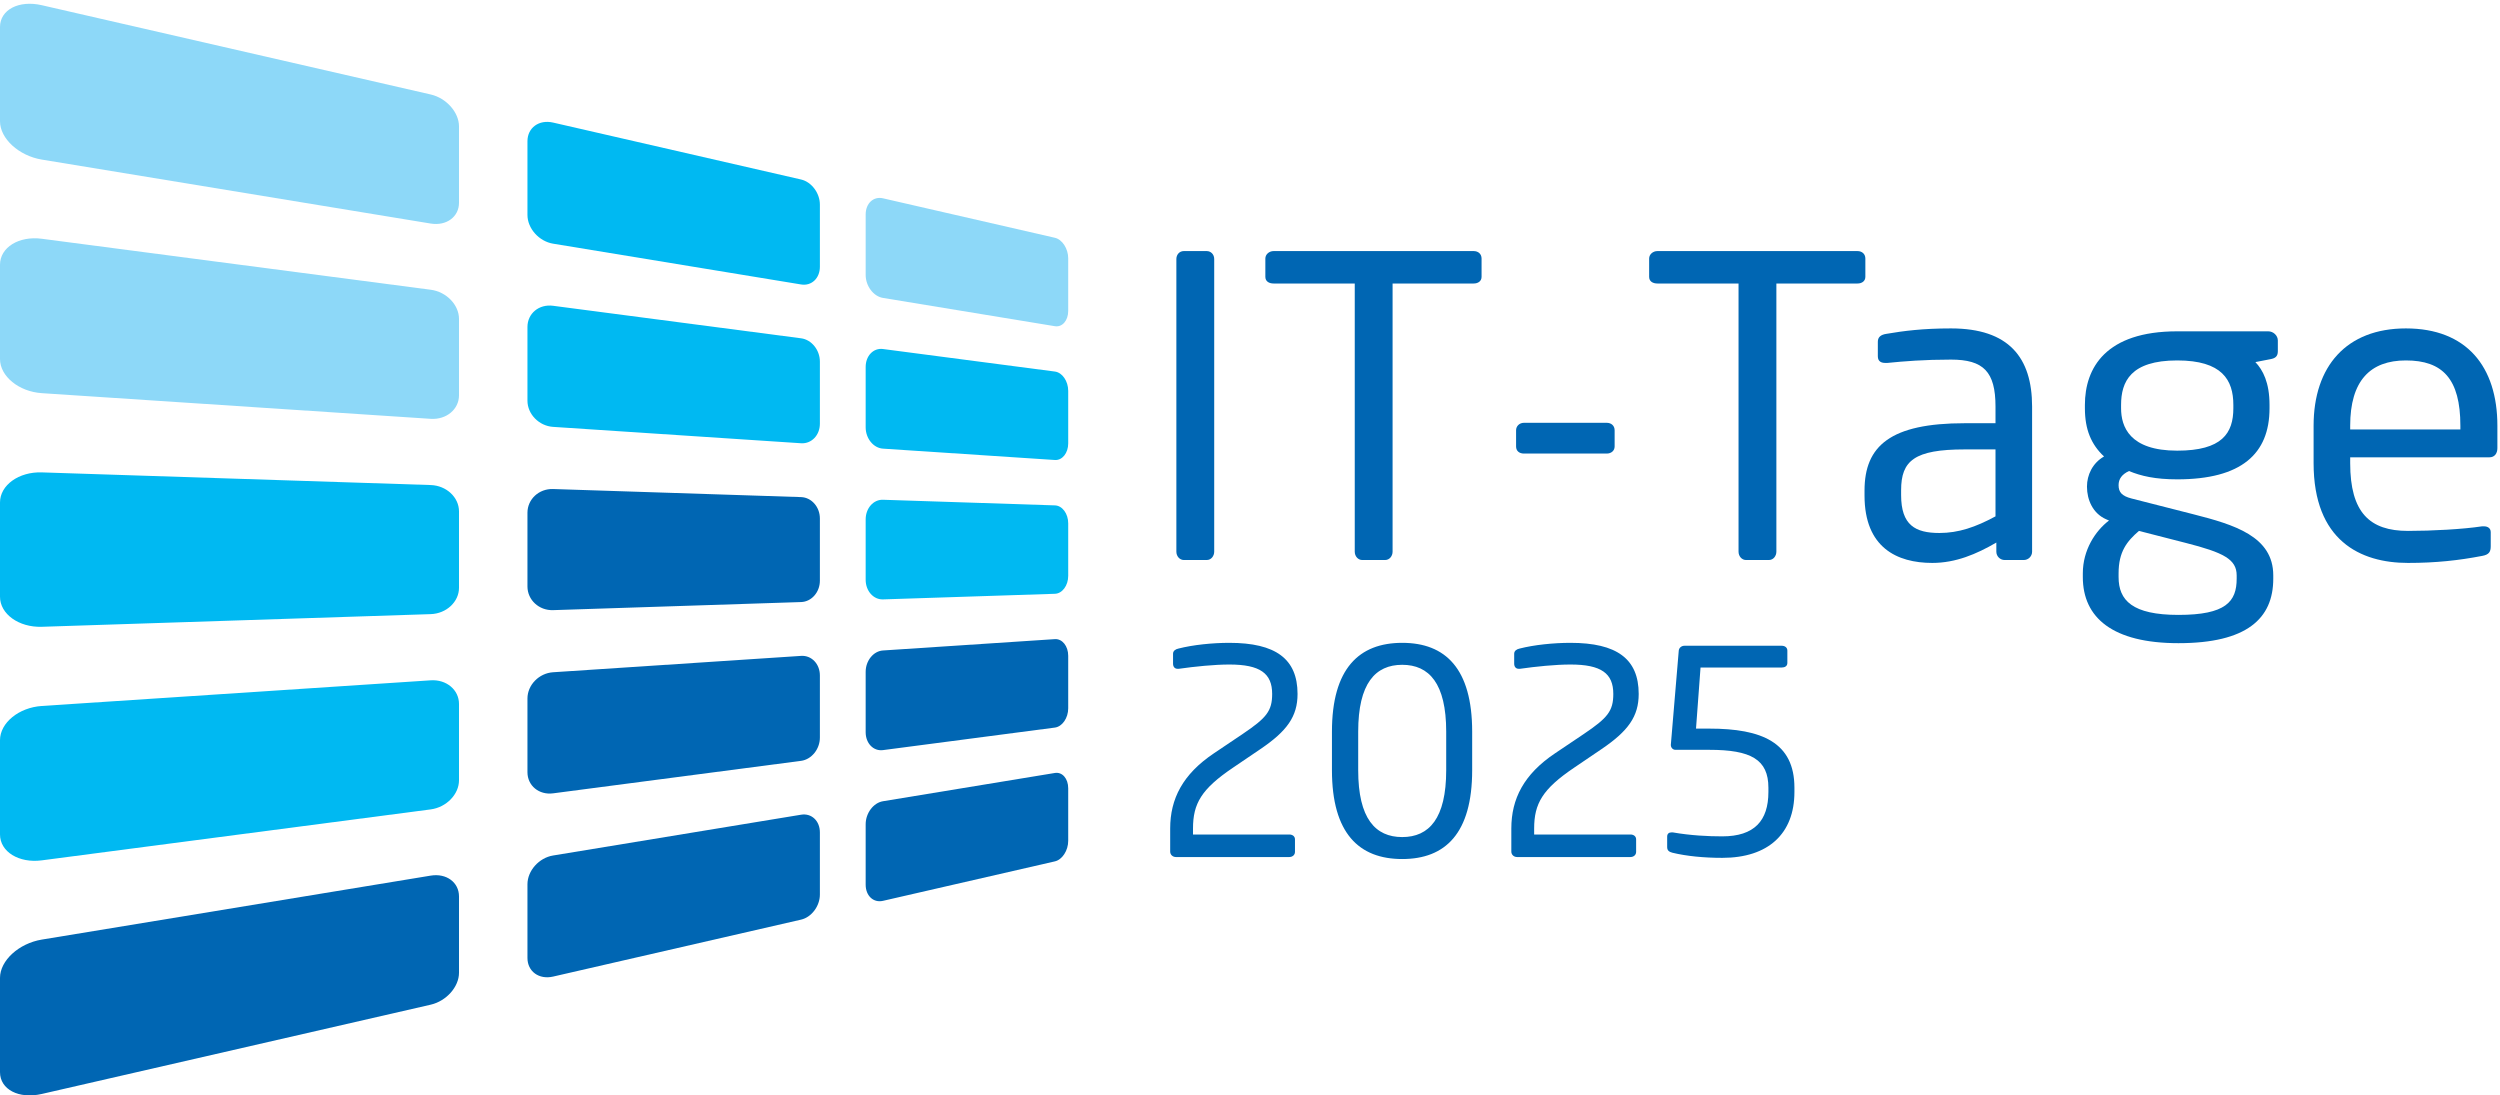
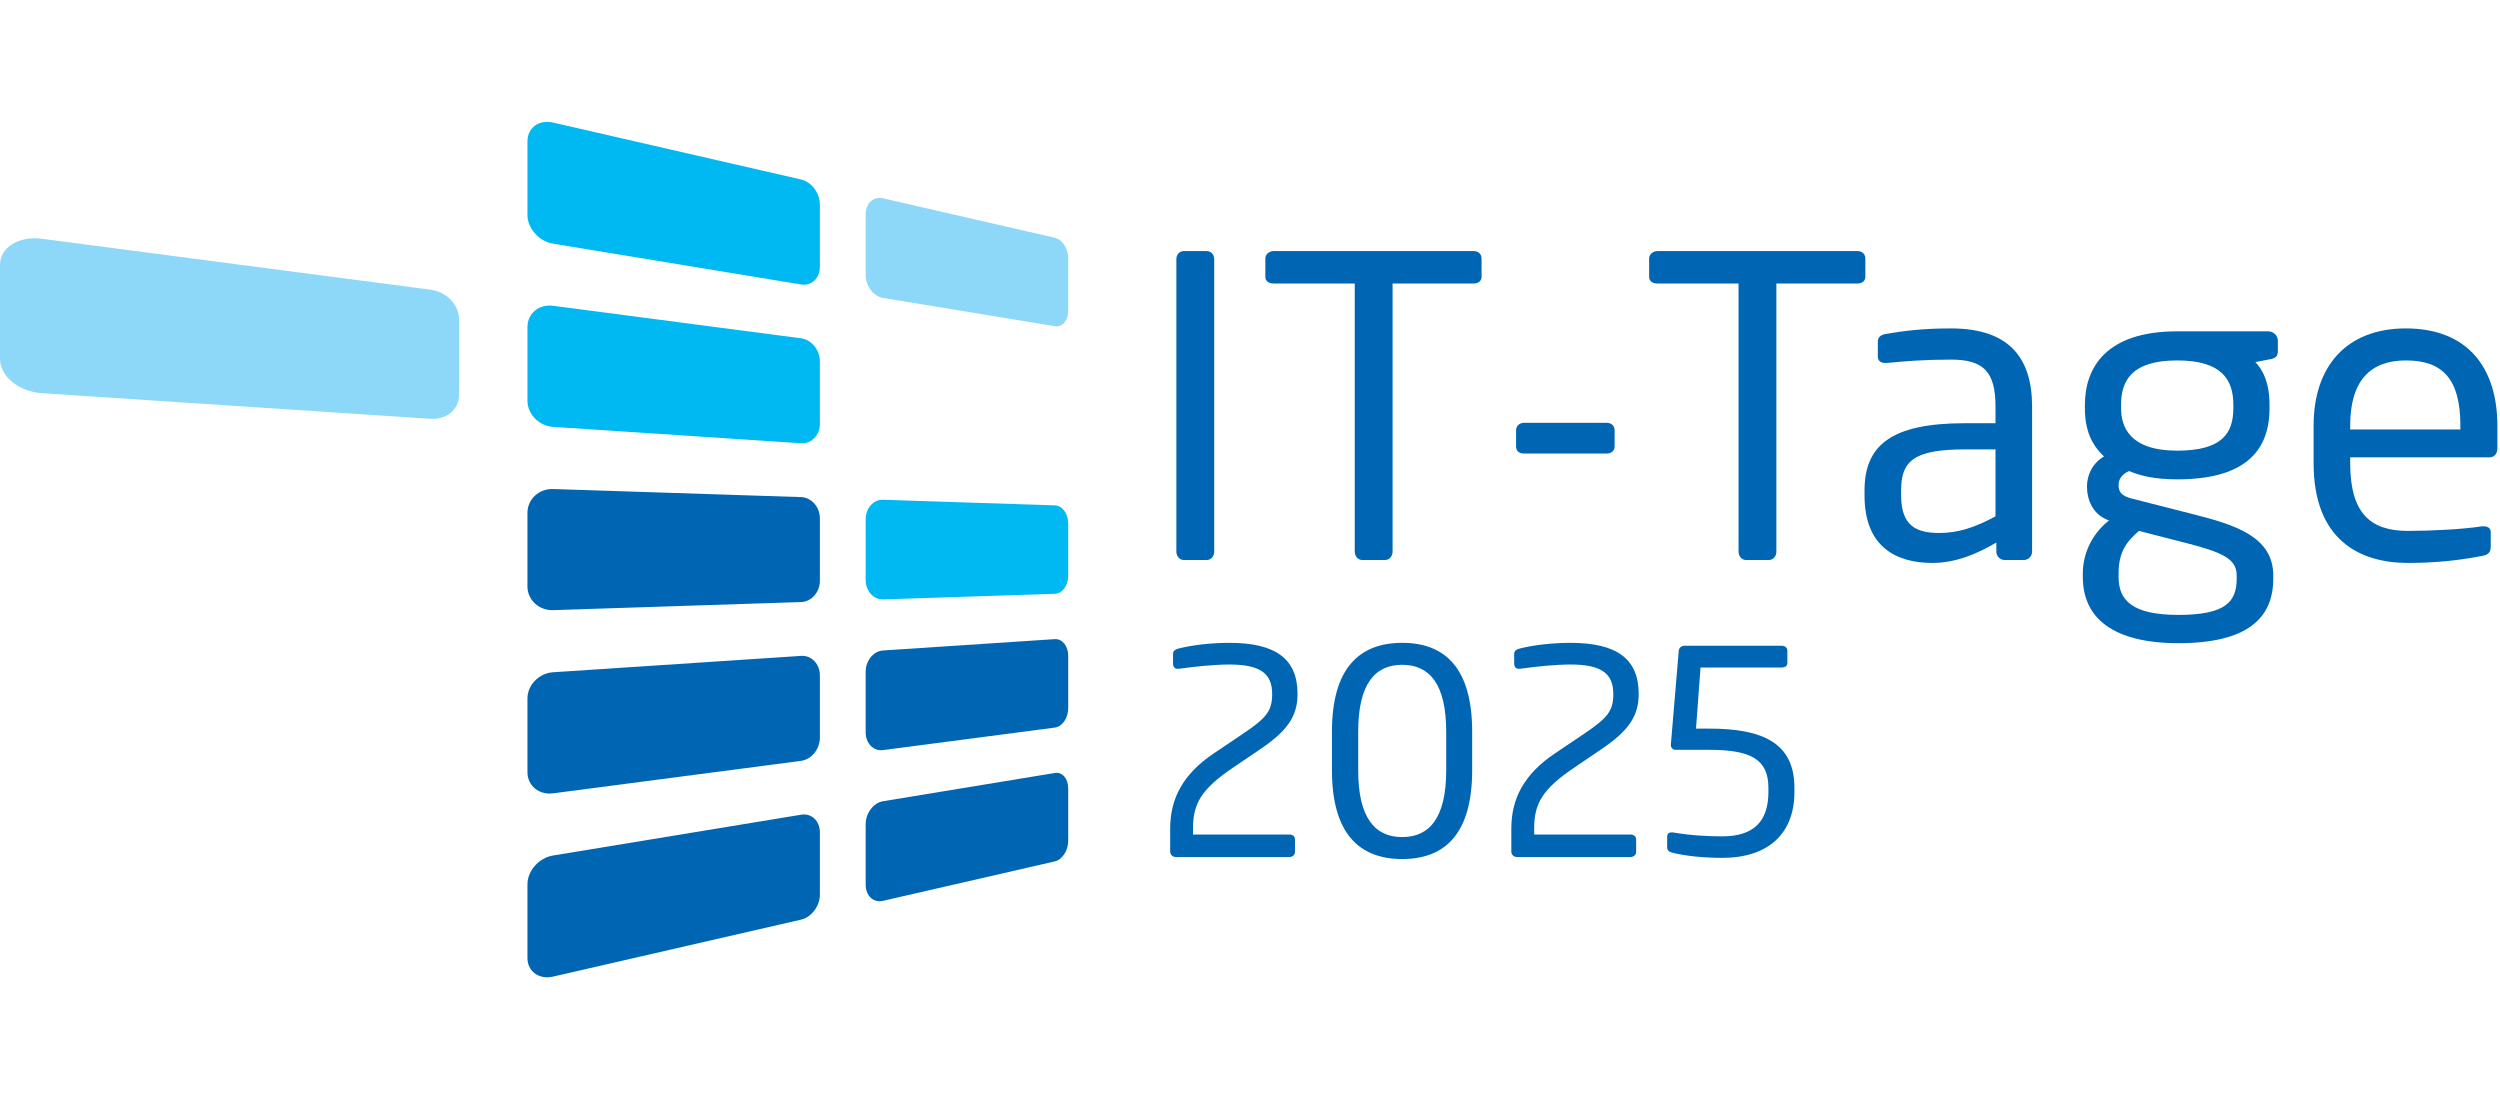
<svg xmlns="http://www.w3.org/2000/svg" width="100%" height="100%" viewBox="0 0 2330 1021" version="1.1" xml:space="preserve" style="fill-rule:evenodd;clip-rule:evenodd;stroke-linejoin:round;stroke-miterlimit:2;">
  <g transform="matrix(4.167,0,0,4.167,0,0)">
-     <path d="M102.662,45.35C102.662,48.49 99.852,50.579 96.334,50L9.345,35.694C4.225,34.848 0,31.002 0,27.128L0,6.044C0,2.166 4.225,-0.016 9.345,1.164L96.334,21.132C99.852,21.939 102.662,25.139 102.662,28.274L102.662,45.35Z" style="fill:rgb(141,216,248);" />
    <path d="M183.377,59.672C183.377,62.238 181.509,64.011 179.178,63.624L123.701,54.5C120.559,53.984 117.971,51.1 117.971,48.068L117.971,31.591C117.971,28.557 120.559,26.695 123.701,27.414L179.178,40.15C181.509,40.688 183.377,43.194 183.377,45.752L183.377,59.672Z" style="fill:rgb(0,185,242);" />
    <path d="M238.918,69.536C238.918,71.695 237.593,73.232 235.94,72.958L197.485,66.633C195.357,66.284 193.616,63.979 193.616,61.496L193.616,47.972C193.616,45.487 195.357,43.866 197.485,44.353L235.94,53.182C237.593,53.563 238.918,55.623 238.918,57.784L238.918,69.536Z" style="fill:rgb(141,216,248);" />
    <path d="M102.662,88.407C102.662,91.539 99.852,93.906 96.334,93.677L9.345,87.935C4.225,87.596 0,84.169 0,80.296L0,59.218C0,55.327 4.225,52.73 9.345,53.402L96.334,64.804C99.852,65.262 102.662,68.186 102.662,71.335L102.662,88.407Z" style="fill:rgb(141,216,248);" />
    <path d="M183.377,94.774C183.377,97.335 181.509,99.29 179.178,99.139L123.701,95.476C120.559,95.27 117.971,92.636 117.971,89.615L117.971,73.143C117.971,70.099 120.559,67.976 123.701,68.392L179.178,75.666C181.509,75.968 183.377,78.288 183.377,80.863L183.377,94.774Z" style="fill:rgb(0,185,242);" />
-     <path d="M238.918,99.168C238.918,101.324 237.593,102.991 235.94,102.883L197.485,100.345C195.357,100.207 193.616,98.07 193.616,95.588L193.616,82.073C193.616,79.578 195.357,77.782 197.485,78.061L235.94,83.102C237.593,83.316 238.918,85.25 238.918,87.418L238.918,99.168Z" style="fill:rgb(0,185,242);" />
-     <path d="M102.662,131.461C102.662,134.599 99.852,137.242 96.334,137.357L9.345,140.19C4.225,140.353 0,137.342 0,133.47L0,112.387C0,108.496 4.225,105.489 9.345,105.655L96.334,108.487C99.852,108.6 102.662,111.24 102.662,114.388L102.662,131.461Z" style="fill:rgb(0,185,242);" />
    <path d="M183.377,129.888C183.377,132.441 181.509,134.585 179.178,134.657L123.701,136.465C120.559,136.569 117.971,134.189 117.971,131.164L117.971,114.688C117.971,111.647 120.559,109.272 123.701,109.377L179.178,111.182C181.509,111.261 183.377,113.397 183.377,115.963L183.377,129.888Z" style="fill:rgb(0,102,179);" />
    <path d="M238.918,128.8C238.918,130.959 237.593,132.759 235.94,132.808L197.485,134.063C195.357,134.131 193.616,132.169 193.616,129.683L193.616,116.169C193.616,113.671 195.357,111.709 197.485,111.778L235.94,113.035C237.593,113.081 238.918,114.879 238.918,117.05L238.918,128.8Z" style="fill:rgb(0,185,242);" />
-     <path d="M102.662,174.516C102.662,177.649 99.852,180.566 96.334,181.032L9.345,192.428C4.225,193.103 0,190.506 0,186.634L0,165.556C0,161.664 4.225,158.236 9.345,157.9L96.334,152.161C99.852,151.928 102.662,154.295 102.662,157.447L102.662,174.516Z" style="fill:rgb(0,185,242);" />
    <path d="M183.377,164.985C183.377,167.543 181.509,169.862 179.178,170.172L123.701,177.44C120.559,177.851 117.971,175.732 117.971,172.706L117.971,156.235C117.971,153.194 120.559,150.564 123.701,150.357L179.178,146.697C181.509,146.541 183.377,148.502 183.377,151.067L183.377,164.985Z" style="fill:rgb(0,102,179);" />
    <path d="M238.918,158.427C238.918,160.585 237.593,162.514 235.94,162.732L197.485,167.772C195.357,168.049 193.616,166.257 193.616,163.773L193.616,150.259C193.616,147.765 195.357,145.627 197.485,145.486L235.94,142.95C237.593,142.845 238.918,144.512 238.918,146.678L238.918,158.427Z" style="fill:rgb(0,102,179);" />
-     <path d="M102.662,217.567C102.662,220.708 99.852,223.898 96.334,224.708L9.345,244.678C4.225,245.859 0,243.681 0,239.8L0,218.721C0,214.835 4.225,210.996 9.345,210.151L96.334,195.843C99.852,195.264 102.662,197.349 102.662,200.5L102.662,217.567Z" style="fill:rgb(0,102,179);" />
    <path d="M183.377,200.088C183.377,202.648 181.509,205.151 179.178,205.684L123.701,218.426C120.559,219.146 117.971,217.283 117.971,214.257L117.971,197.785C117.971,194.738 120.559,191.859 123.701,191.343L179.178,182.218C181.509,181.833 183.377,183.599 183.377,186.171L183.377,200.088Z" style="fill:rgb(0,102,179);" />
    <path d="M238.918,188.059C238.918,190.22 237.593,192.279 235.94,192.655L197.485,201.485C195.357,201.973 193.616,200.358 193.616,197.869L193.616,184.353C193.616,181.857 195.357,179.556 197.485,179.206L235.94,172.884C237.593,172.611 238.918,174.14 238.918,176.311L238.918,188.059Z" style="fill:rgb(0,102,179);" />
    <path d="M271.572,123.394L271.572,57.923C271.572,56.9 270.828,56.156 269.898,56.156L264.783,56.156C263.76,56.156 263.109,56.993 263.109,57.923L263.109,123.394C263.109,124.417 263.853,125.254 264.783,125.254L269.898,125.254C270.921,125.254 271.572,124.324 271.572,123.394Z" style="fill:rgb(0,102,179);fill-rule:nonzero;" />
    <path d="M331.371,61.922L331.371,57.83C331.371,56.807 330.627,56.156 329.604,56.156L284.871,56.156C283.848,56.156 283.011,56.9 283.011,57.83L283.011,61.922C283.011,62.945 283.848,63.41 284.871,63.41L303.006,63.41L303.006,123.394C303.006,124.417 303.75,125.254 304.68,125.254L309.795,125.254C310.818,125.254 311.469,124.324 311.469,123.394L311.469,63.41L329.604,63.41C330.627,63.41 331.371,62.852 331.371,61.922Z" style="fill:rgb(0,102,179);fill-rule:nonzero;" />
    <path d="M361.131,99.866L361.131,96.239C361.131,95.216 360.387,94.565 359.364,94.565L340.857,94.565C339.834,94.565 339.09,95.309 339.09,96.239L339.09,99.866C339.09,100.888 339.834,101.446 340.857,101.446L359.364,101.446C360.387,101.446 361.131,100.796 361.131,99.866Z" style="fill:rgb(0,102,179);fill-rule:nonzero;" />
    <path d="M417.21,61.922L417.21,57.83C417.21,56.807 416.466,56.156 415.443,56.156L370.71,56.156C369.687,56.156 368.85,56.9 368.85,57.83L368.85,61.922C368.85,62.945 369.687,63.41 370.71,63.41L388.845,63.41L388.845,123.394C388.845,124.417 389.589,125.254 390.519,125.254L395.634,125.254C396.657,125.254 397.308,124.324 397.308,123.394L397.308,63.41L415.443,63.41C416.466,63.41 417.21,62.852 417.21,61.922Z" style="fill:rgb(0,102,179);fill-rule:nonzero;" />
    <path d="M446.319,115.489C441.855,117.907 438.042,119.209 433.764,119.209C428.37,119.209 425.208,117.442 425.208,110.746L425.208,109.63C425.208,103.027 428.184,100.517 439.437,100.517L446.319,100.517L446.319,115.489ZM454.503,123.394L454.503,90.938C454.503,79.964 449.295,73.454 436.368,73.454C430.044,73.454 425.766,74.012 421.953,74.663C420.651,74.849 420,75.407 420,76.43L420,79.685C420,80.894 420.837,81.173 421.674,81.173L422.139,81.173C425.859,80.801 430.323,80.429 436.368,80.429C443.622,80.429 446.319,83.126 446.319,90.938L446.319,94.658L439.437,94.658C422.883,94.658 417.024,99.68 417.024,109.723L417.024,110.839C417.024,122.464 424.278,125.905 432.183,125.905C437.391,125.905 442.041,123.952 446.505,121.348L446.505,123.394C446.505,124.417 447.342,125.254 448.365,125.254L452.643,125.254C453.666,125.254 454.503,124.417 454.503,123.394Z" style="fill:rgb(0,102,179);fill-rule:nonzero;" />
    <path d="M500.259,129.439C500.259,134.554 497.841,137.53 487.239,137.53C476.916,137.53 473.847,134.275 473.847,129.067L473.847,128.23C473.847,123.394 475.707,121.069 478.404,118.744L488.913,121.441C497.283,123.58 500.259,125.068 500.259,128.695L500.259,129.439ZM499.515,91.31C499.515,96.89 497.004,100.796 486.96,100.796C476.265,100.796 474.405,95.402 474.405,91.31L474.405,90.566C474.405,85.358 476.544,80.615 486.96,80.615C497.004,80.615 499.515,84.986 499.515,90.566L499.515,91.31ZM509.466,78.569L509.466,76.151C509.466,75.035 508.443,74.105 507.327,74.105L486.96,74.105C470.964,74.105 466.314,82.289 466.314,90.566L466.314,91.31C466.314,96.053 467.709,99.401 470.592,102.097C467.988,103.585 466.779,106.282 466.779,108.793L466.779,108.886C466.779,111.769 468.081,114.838 471.057,116.14L471.708,116.419C468.639,118.744 465.849,123.022 465.849,128.23L465.849,129.067C465.849,138.181 472.545,143.854 487.239,143.854C502.491,143.854 508.443,138.367 508.443,129.439L508.443,128.695C508.443,119.953 499.701,117.349 490.587,115.024L476.73,111.49C474.591,110.932 473.847,110.095 473.847,108.514C473.847,107.119 474.591,106.096 476.172,105.352C478.869,106.468 482.031,107.212 486.96,107.212C501.282,107.212 507.606,101.539 507.606,91.31L507.606,90.566C507.606,85.544 506.118,82.754 504.444,80.987L507.792,80.336C508.815,80.15 509.466,79.778 509.466,78.569Z" style="fill:rgb(0,102,179);fill-rule:nonzero;" />
    <path d="M550.293,96.053L525.648,96.053L525.648,95.216C525.648,85.172 530.112,80.615 538.11,80.615C546.294,80.615 550.293,84.707 550.293,95.216L550.293,96.053ZM558.57,100.238L558.57,95.216C558.57,82.01 551.688,73.454 538.11,73.454C524.811,73.454 517.464,81.917 517.464,95.216L517.464,103.585C517.464,120.883 527.88,125.905 538.575,125.905C544.806,125.905 549.921,125.347 555.222,124.324C556.71,124.045 557.082,123.394 557.082,122.185L557.082,119.023C557.082,118.093 556.338,117.721 555.594,117.721L555.129,117.721C550.851,118.372 543.969,118.744 538.575,118.744C530.019,118.744 525.648,114.652 525.648,103.585L525.648,102.283L556.803,102.283C557.919,102.283 558.57,101.446 558.57,100.238Z" style="fill:rgb(0,102,179);fill-rule:nonzero;" />
    <g transform="matrix(1.265,0,0,1.265,-1884.27,-706.543)">
      <path d="M1806.81,698.557L1806.81,697.807C1806.81,689.807 1801.06,687.357 1791.76,687.357L1789.41,687.357L1790.21,676.557L1804.56,676.557C1805.11,676.557 1805.56,676.307 1805.56,675.757L1805.56,673.557C1805.56,673.007 1805.11,672.707 1804.56,672.707L1787.36,672.707C1786.86,672.707 1786.41,673.057 1786.36,673.557L1784.96,690.207L1784.96,690.257C1784.96,690.707 1785.31,691.107 1785.76,691.107L1791.76,691.107C1799.11,691.107 1802.21,692.807 1802.21,697.807L1802.21,698.557C1802.21,703.657 1799.71,706.407 1794.06,706.407C1791.56,706.407 1788.46,706.257 1785.31,705.707L1785.06,705.707C1784.61,705.707 1784.31,705.957 1784.31,706.457L1784.31,708.307C1784.31,708.957 1784.71,709.157 1785.26,709.307C1787.76,709.907 1790.81,710.207 1794.06,710.207C1802.16,710.207 1806.81,705.957 1806.81,698.557Z" style="fill:rgb(0,102,179);fill-rule:nonzero;" />
    </g>
    <path d="M290.212,155.208C290.212,147.35 285.3,143.779 274.95,143.779C271.175,143.779 266.83,144.226 263.579,145.057C262.94,145.184 262.365,145.568 262.365,146.2L262.365,148.436C262.365,149.139 262.748,149.586 263.387,149.586L263.643,149.586C267.214,149.075 271.622,148.628 274.95,148.628C281.85,148.628 284.533,150.608 284.533,155.208C284.533,159.041 283.255,160.574 277.953,164.152L271.494,168.496C264.537,173.166 261.726,178.66 261.726,185.304L261.726,190.473C261.726,191.175 262.301,191.687 263.004,191.687L288.36,191.687C289.063,191.687 289.637,191.239 289.637,190.537L289.637,187.732C289.637,187.029 289.063,186.646 288.36,186.646L266.83,186.646L266.83,185.304C266.83,179.746 268.683,176.488 275.781,171.697L281.914,167.538C287.855,163.513 290.212,160.255 290.212,155.208ZM329.269,172.272L329.269,163.641C329.269,149.522 323.27,143.779 313.623,143.779C303.97,143.779 297.907,149.522 297.907,163.641L297.907,172.272C297.907,186.39 303.97,192.134 313.623,192.134C323.27,192.134 329.269,186.39 329.269,172.272ZM323.461,172.272C323.461,183.068 319.628,187.221 313.623,187.221C307.611,187.221 303.778,183.068 303.778,172.272L303.778,163.641C303.778,152.844 307.611,148.692 313.623,148.692C319.628,148.692 323.461,152.844 323.461,163.641L323.461,172.272ZM366.514,155.208C366.514,147.35 361.601,143.779 351.245,143.779C347.476,143.779 343.132,144.226 339.88,145.057C339.241,145.184 338.666,145.568 338.666,146.2L338.666,148.436C338.666,149.139 339.049,149.586 339.688,149.586L339.944,149.586C343.515,149.075 347.923,148.628 351.245,148.628C358.151,148.628 360.834,150.608 360.834,155.208C360.834,159.041 359.557,160.574 354.254,164.152L347.795,168.496C340.832,173.166 338.027,178.66 338.027,185.304L338.027,190.473C338.027,191.175 338.602,191.687 339.305,191.687L364.661,191.687C365.364,191.687 365.939,191.239 365.939,190.537L365.939,187.732C365.939,187.029 365.364,186.646 364.661,186.646L343.132,186.646L343.132,185.304C343.132,179.746 344.984,176.488 352.082,171.697L358.215,167.538C364.15,163.513 366.514,160.255 366.514,155.208Z" style="fill:rgb(0,102,179);fill-rule:nonzero;" />
  </g>
</svg>